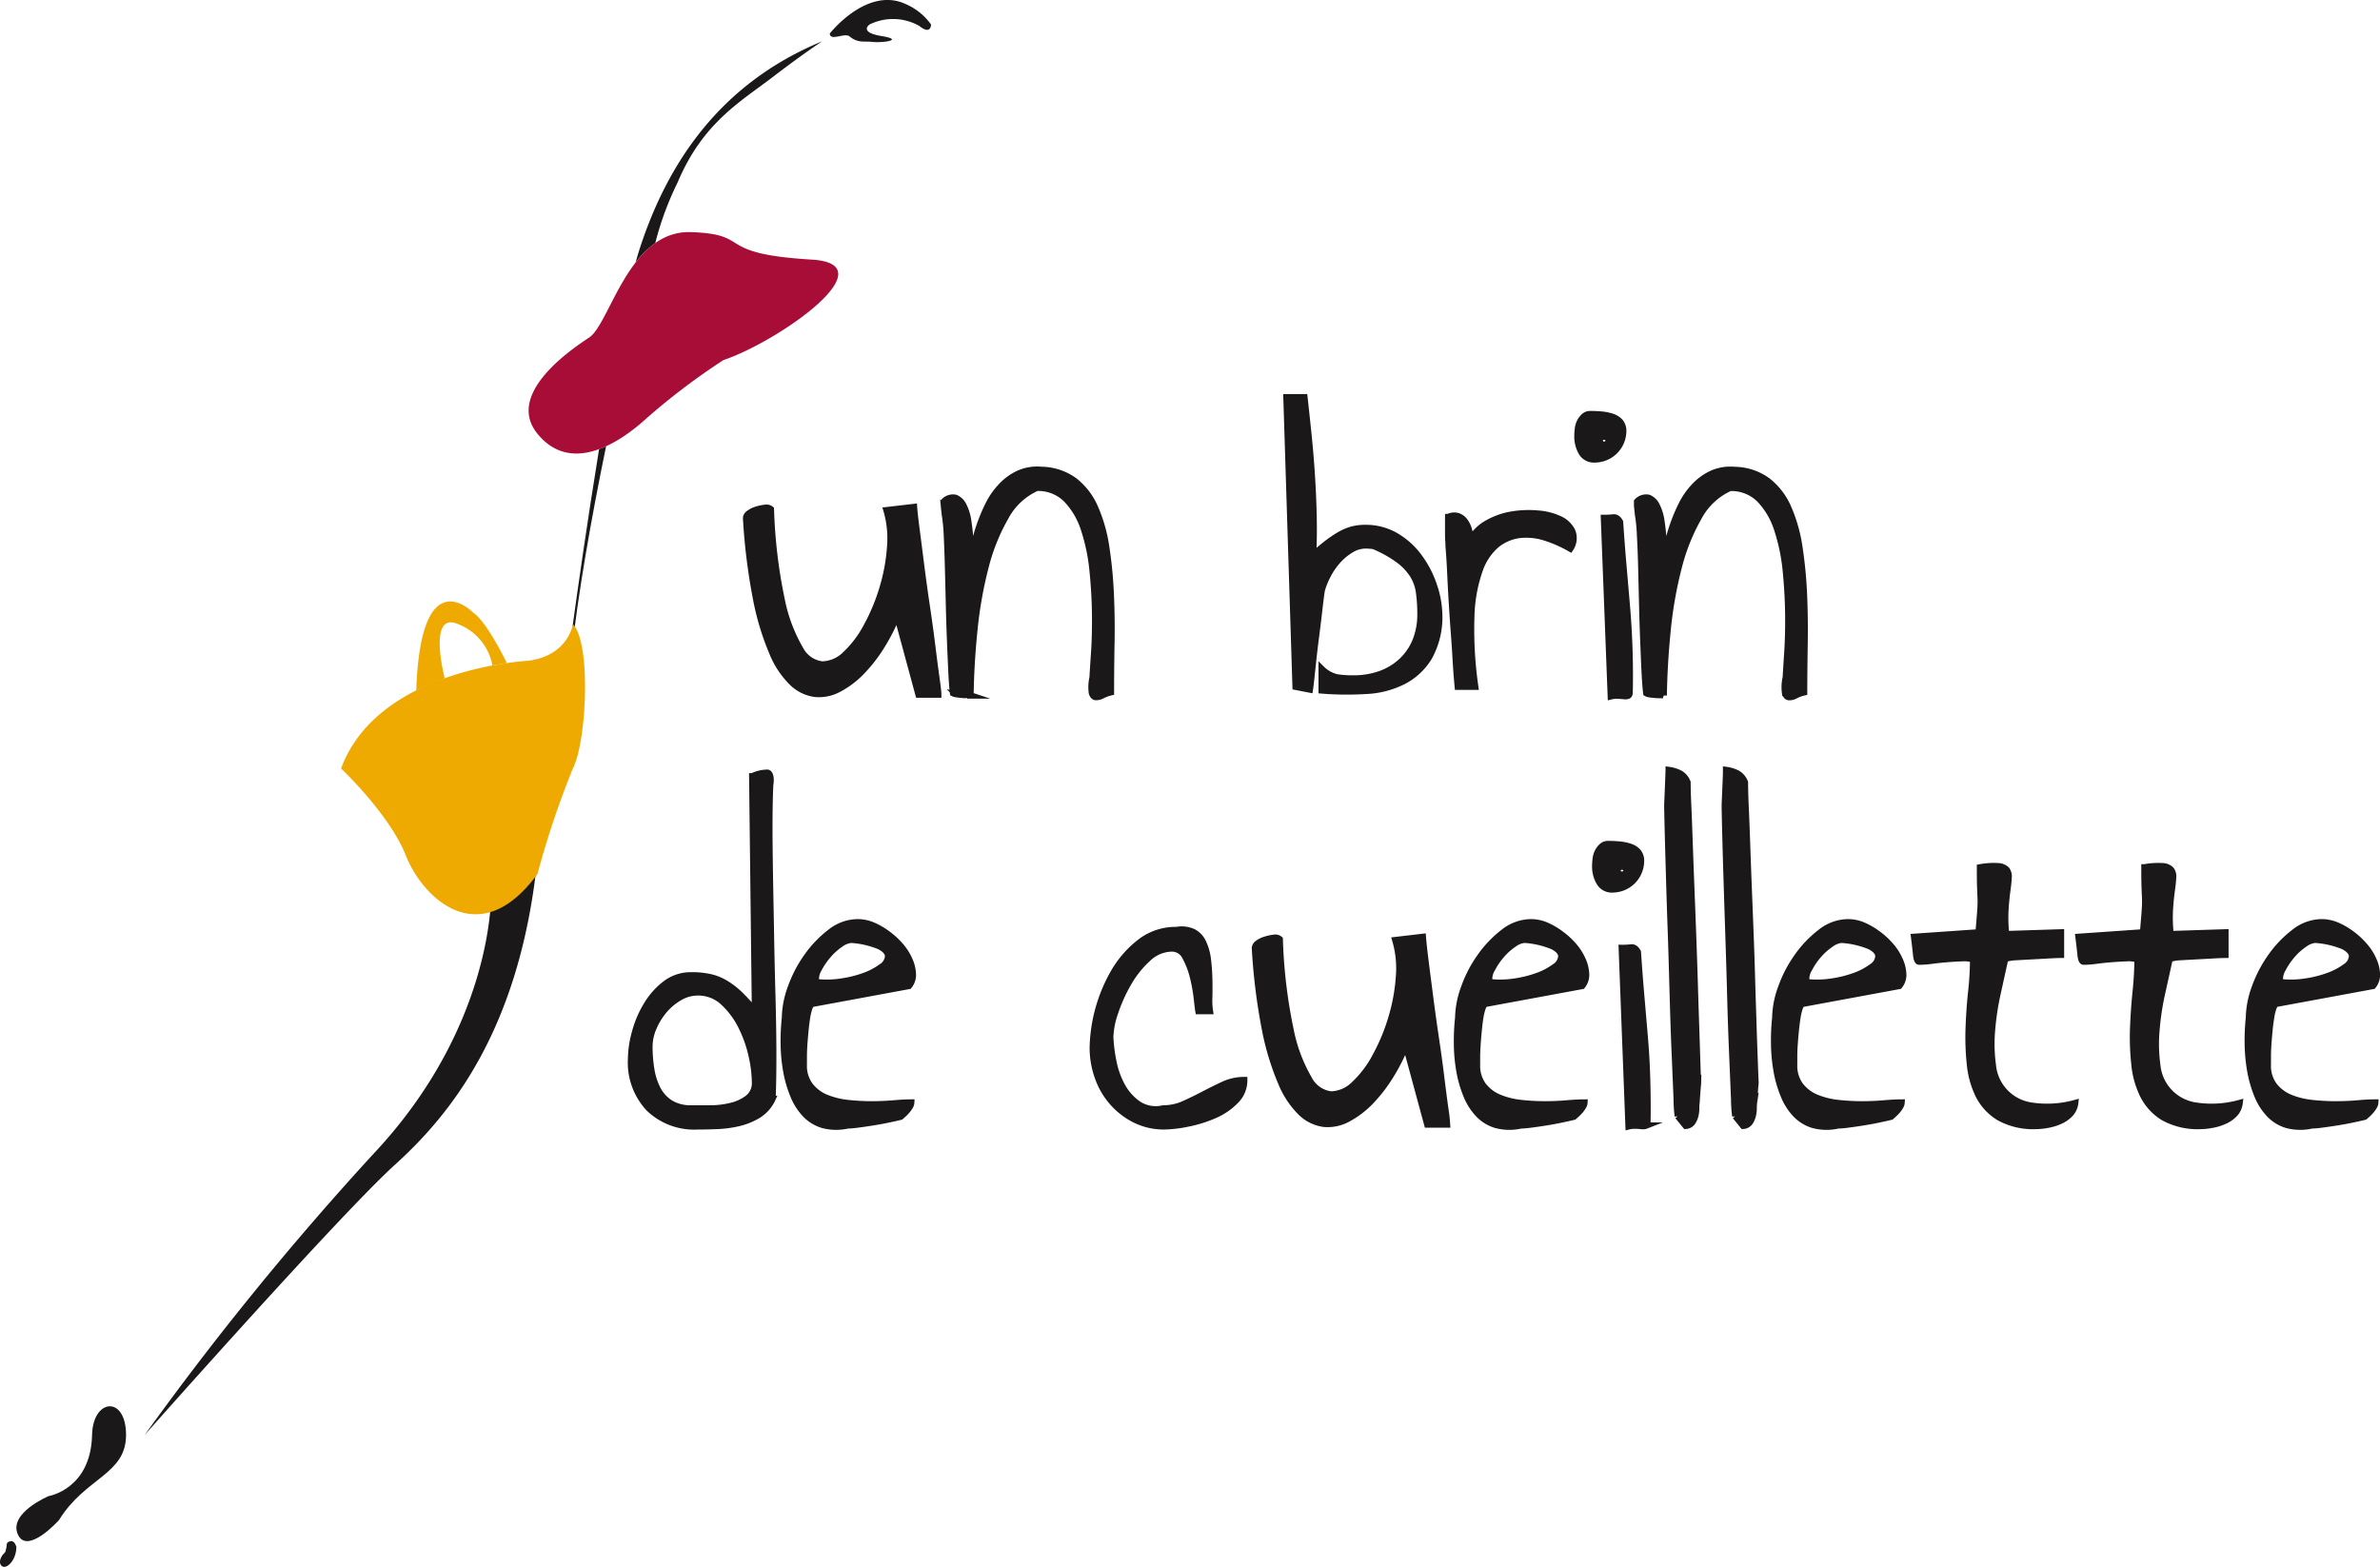
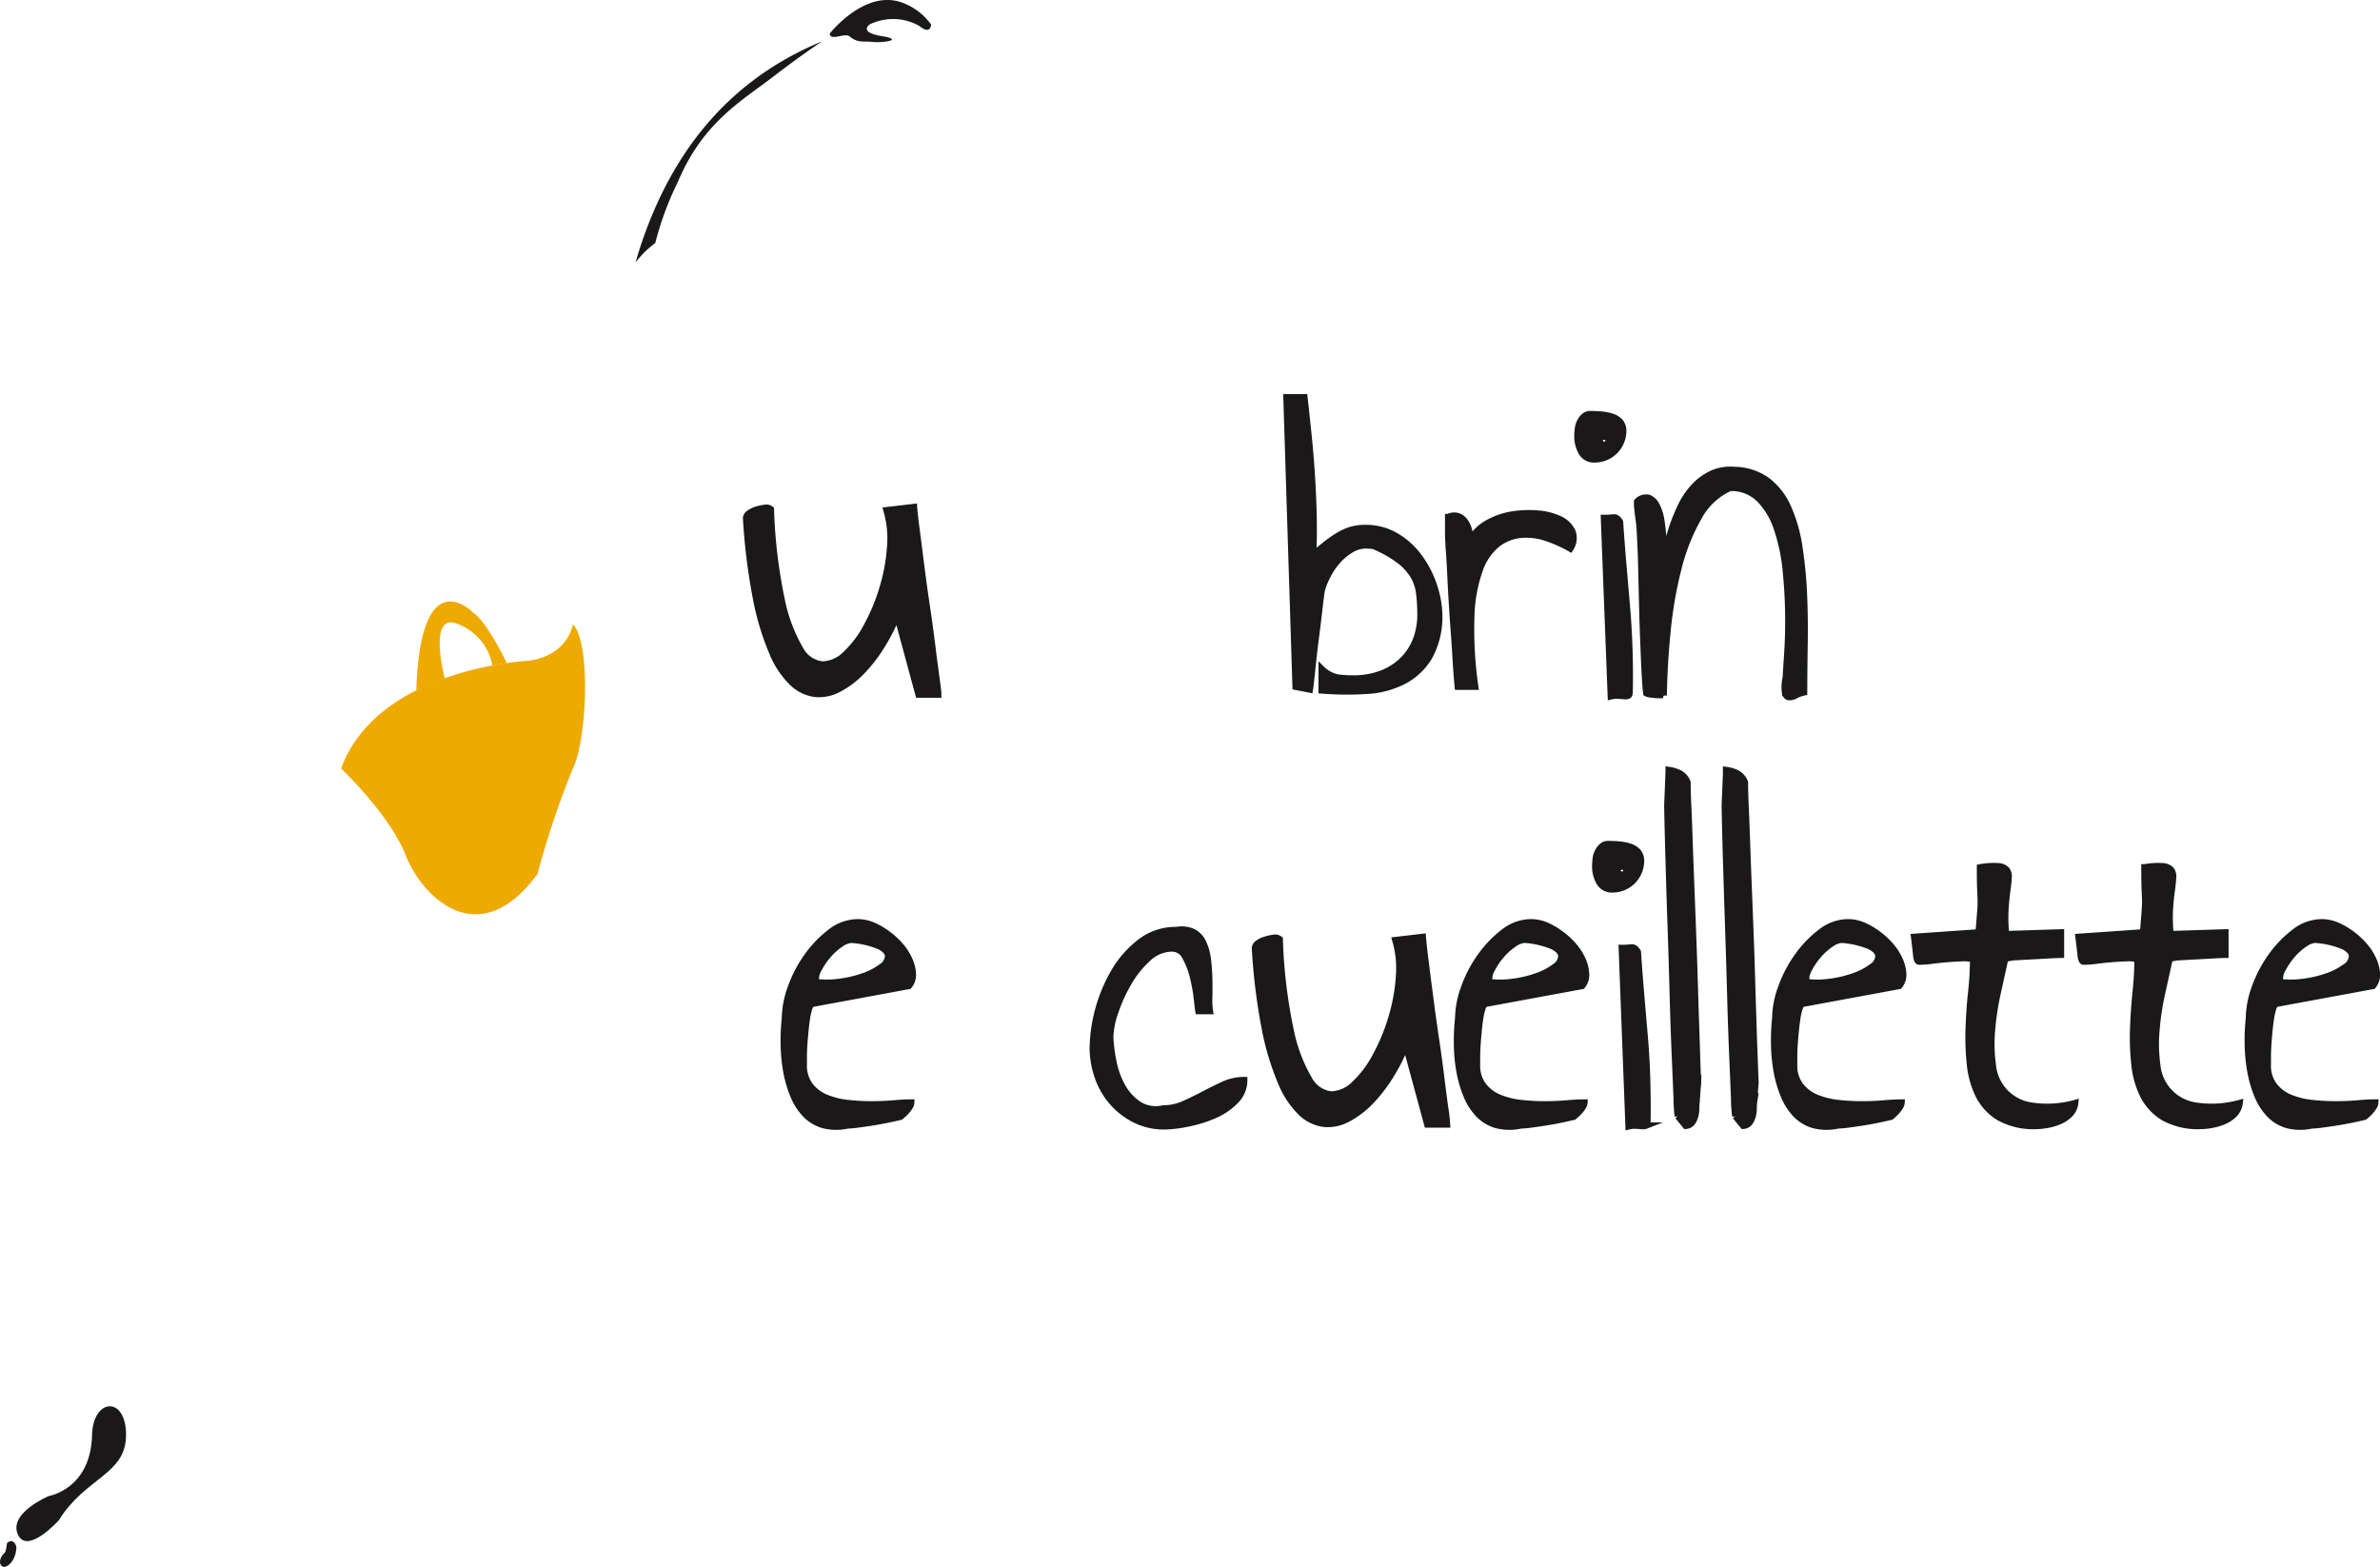
<svg xmlns="http://www.w3.org/2000/svg" width="194.449" height="128.016" viewBox="0 0 194.449 128.016">
  <g id="Group_41" data-name="Group 41" transform="translate(-1.707 -6.822)">
-     <path id="Path_80" data-name="Path 80" d="M41.829,79.857s.252,10.737-9.6,21.225a248.586,248.586,0,0,0-18.7,22.977s15.92-17.979,20.47-22.1,10.235-11.115,11.627-25.1c0,0-.76-3.994-3.792,3" fill="#1a1818" />
    <path id="Path_81" data-name="Path 81" d="M5.689,129.051s3.439-.561,3.54-4.992c.064-2.994,2.777-3.249,2.777,0s-3.329,3.459-5.477,6.953c0,0-2.608,2.91-3.368,1.162s2.528-3.123,2.528-3.123" fill="#1a1818" />
    <path id="Path_82" data-name="Path 82" d="M69.5,9.561s3.047-3.891,6.217-2.4a4.938,4.938,0,0,1,2.058,1.664s0,.893-.962.115a4.347,4.347,0,0,0-4.066-.115s-.912.636.989.944.118.58-.831.471c-.586-.068-1.109.12-1.782-.44-.408-.342-1.59.427-1.623-.242" fill="#1a1818" />
    <g id="Group_40" data-name="Group 40">
-       <path id="Path_83" data-name="Path 83" d="M50.653,43.515c-.971,5.961-1.788,11.715-2.141,14.309-.082.617-.087,2.2-.087,2.2.5-4.6,1.561-10.723,2.8-16.744C51.037,43.365,50.845,43.447,50.653,43.515Z" fill="#1a1818" />
      <path id="Path_84" data-name="Path 84" d="M55.244,26.678a25.171,25.171,0,0,1,1.824-4.948c2.059-4.894,5.148-6.6,7.819-8.649,2.3-1.767,3.986-2.881,3.986-2.881-8.5,3.508-12.674,10.158-14.866,16.831-.119.362-.241.776-.366,1.23A7.677,7.677,0,0,1,55.244,26.678Z" fill="#1a1818" />
    </g>
    <path id="Path_85" data-name="Path 85" d="M44.894,60.807s-12.273.56-15.322,8.8c0,0,3.967,3.743,5.294,7.117s5.963,8.052,10.755,1.5a72.679,72.679,0,0,1,2.891-8.617c1.138-2.247,1.5-10.273,0-11.786,0,0-.35,2.536-3.618,2.983" fill="#eeaa01" />
    <path id="Path_86" data-name="Path 86" d="M40.362,56.872s-4.285-4.452-4.645,6.352l2.323-.989s-1.447-5.543,1.111-4.415a4.492,4.492,0,0,1,2.787,3.372l1.176-.2s-1.61-3.362-2.752-4.122" fill="#eeaa01" />
    <path id="Path_87" data-name="Path 87" d="M2.278,132.9s-.072.726-.2.8-.591.668-.255,1.041,1.221-.373,1.221-1.539c-.253-.832-.77-.306-.77-.306" fill="#1a1818" />
    <path id="Path_88" data-name="Path 88" d="M62.665,49.14a.507.507,0,0,1,.243-.374,1.934,1.934,0,0,1,.6-.3,3.451,3.451,0,0,1,.691-.148.574.574,0,0,1,.487.11,42.089,42.089,0,0,0,.877,7.38,13.117,13.117,0,0,0,1.5,4.018,2.346,2.346,0,0,0,1.813,1.288,2.763,2.763,0,0,0,1.9-.82A8.716,8.716,0,0,0,72.512,58a16.021,16.021,0,0,0,1.308-3.14,15.2,15.2,0,0,0,.617-3.364,8.151,8.151,0,0,0-.3-2.988l2.243-.261q.038.56.206,1.851c.111.857.235,1.83.373,2.912s.293,2.214.467,3.382.324,2.261.448,3.27.237,1.869.337,2.58.15,1.151.15,1.325H76.753L75,57.1a15.763,15.763,0,0,1-1.27,2.5A12.387,12.387,0,0,1,72.1,61.7a7.353,7.353,0,0,1-1.849,1.4,3.4,3.4,0,0,1-1.925.411,3.283,3.283,0,0,1-1.85-.878,7.21,7.21,0,0,1-1.662-2.485,21.58,21.58,0,0,1-1.327-4.39A49.23,49.23,0,0,1,62.665,49.14Z" fill="#1a1818" stroke="#1a1818" stroke-miterlimit="10" stroke-width="0.522" />
-     <path id="Path_89" data-name="Path 89" d="M79.576,63.454c-.05-.4-.095-.979-.131-1.74s-.075-1.618-.112-2.578-.069-1.962-.094-3.008-.049-2.043-.074-2.99-.057-1.8-.093-2.558a14.041,14.041,0,0,0-.169-1.739c0-.023-.008-.086-.019-.186s-.025-.211-.037-.335A3.143,3.143,0,0,1,78.829,48V47.8a1,1,0,0,1,.952-.3,1.3,1.3,0,0,1,.654.653A4.068,4.068,0,0,1,80.81,49.4c.073.5.13,1,.167,1.495s.056.954.056,1.363v.878c.05-.424.124-.92.224-1.494a12.112,12.112,0,0,1,.448-1.756,14.521,14.521,0,0,1,.73-1.775,6.215,6.215,0,0,1,1.065-1.55,4.632,4.632,0,0,1,1.438-1.047,3.709,3.709,0,0,1,1.85-.3,4.68,4.68,0,0,1,2.71.9,5.613,5.613,0,0,1,1.68,2.207,12.533,12.533,0,0,1,.9,3.173,35.518,35.518,0,0,1,.374,3.813q.093,2.019.055,4.091t-.037,3.981a2.9,2.9,0,0,0-.673.242,1.077,1.077,0,0,1-.559.149c-.151-.012-.256-.124-.318-.336a3.428,3.428,0,0,1,.056-1.252q.036-.672.13-2.072t.075-3.121q-.02-1.718-.205-3.549a15.515,15.515,0,0,0-.692-3.344,6.307,6.307,0,0,0-1.438-2.468,3.251,3.251,0,0,0-2.429-.953,5.417,5.417,0,0,0-2.56,2.392,16.237,16.237,0,0,0-1.644,4.111,33.388,33.388,0,0,0-.9,5.1q-.282,2.747-.318,5.361a.757.757,0,0,0-.281-.037c-.137,0-.287-.005-.448-.019s-.312-.032-.448-.054A.683.683,0,0,1,79.576,63.454Z" fill="#1a1818" stroke="#1a1818" stroke-miterlimit="10" stroke-width="0.522" />
    <path id="Path_90" data-name="Path 90" d="M108.277,39.276c.1.9.206,1.887.318,2.97s.207,2.192.28,3.325.124,2.267.149,3.4.011,2.2-.036,3.193c.4-.346.766-.653,1.1-.914a9.755,9.755,0,0,1,1.008-.692,4.51,4.51,0,0,1,1.01-.448,4.152,4.152,0,0,1,1.177-.149,4.832,4.832,0,0,1,2.467.652,6.3,6.3,0,0,1,1.9,1.72,8.383,8.383,0,0,1,1.214,2.354,7.906,7.906,0,0,1,.429,2.521,6.694,6.694,0,0,1-.857,3.346,5.3,5.3,0,0,1-2.077,1.924,7.444,7.444,0,0,1-3.025.784,25.469,25.469,0,0,1-3.644-.034V61.474a2.622,2.622,0,0,0,1.235.69,8.248,8.248,0,0,0,1.343.092,6.449,6.449,0,0,0,2.244-.373,5,5,0,0,0,1.736-1.066,4.679,4.679,0,0,0,1.123-1.661,5.659,5.659,0,0,0,.391-2.131,12.815,12.815,0,0,0-.112-1.8,3.634,3.634,0,0,0-.5-1.42,4.668,4.668,0,0,0-1.138-1.212,9.606,9.606,0,0,0-2.019-1.14,1.109,1.109,0,0,0-.335-.056q-.262-.018-.375-.018a2.319,2.319,0,0,0-1.2.354,4.6,4.6,0,0,0-1.082.9,5.6,5.6,0,0,0-.821,1.2,6.122,6.122,0,0,0-.488,1.213q-.075.45-.205,1.589t-.3,2.449c-.112.87-.2,1.692-.281,2.466s-.137,1.308-.185,1.606l-1.16-.226-.746-23.652Z" fill="#1a1818" stroke="#1a1818" stroke-miterlimit="10" stroke-width="0.522" />
    <path id="Path_91" data-name="Path 91" d="M120.029,49.066a1.118,1.118,0,0,1,.785-.075,1.147,1.147,0,0,1,.56.411,2.069,2.069,0,0,1,.336.693c.075.26.138.514.187.765a3.57,3.57,0,0,1,1.4-1.326,6,6,0,0,1,1.962-.674,8.439,8.439,0,0,1,2.093-.074,5.094,5.094,0,0,1,1.774.447,2.126,2.126,0,0,1,1.027.973,1.526,1.526,0,0,1-.149,1.438,10.507,10.507,0,0,0-2.034-.9,5.064,5.064,0,0,0-2.077-.224,3.757,3.757,0,0,0-1.869.767,4.718,4.718,0,0,0-1.418,2.075,12.331,12.331,0,0,0-.693,3.755,32.731,32.731,0,0,0,.318,5.809h-1.419c-.076-.822-.13-1.569-.168-2.242s-.087-1.42-.15-2.241-.117-1.656-.169-2.5-.092-1.664-.129-2.448-.081-1.462-.132-2.036c0-.074,0-.225-.018-.45s-.019-.467-.019-.729V49.066Z" fill="#1a1818" stroke="#1a1818" stroke-miterlimit="10" stroke-width="0.522" />
    <path id="Path_92" data-name="Path 92" d="M130.588,42.452a4.82,4.82,0,0,1,.038-.581,1.715,1.715,0,0,1,.166-.578,1.53,1.53,0,0,1,.337-.447.72.72,0,0,1,.5-.188c.3,0,.6.012.9.038a3.91,3.91,0,0,1,.86.167,1.553,1.553,0,0,1,.673.411,1.145,1.145,0,0,1,.26.8,2.328,2.328,0,0,1-2.316,2.279,1.152,1.152,0,0,1-1.083-.578A2.574,2.574,0,0,1,130.588,42.452Zm2.166.185c-.072,0-.111.064-.111.188s.039.187.111.187c.1,0,.15-.061.15-.187S132.852,42.637,132.754,42.637Zm0,6.5a6.391,6.391,0,0,0,.766-.038c.21-.022.395.1.544.375.075,1.121.159,2.261.26,3.421s.2,2.323.3,3.491.168,2.35.205,3.534.042,2.333.019,3.455c0,.151-.039.242-.114.281a.61.61,0,0,1-.317.037c-.138-.014-.3-.026-.486-.037a2.073,2.073,0,0,0-.616.055Z" fill="#1a1818" stroke="#1a1818" stroke-miterlimit="10" stroke-width="0.522" />
    <path id="Path_93" data-name="Path 93" d="M136.214,63.454c-.051-.4-.093-.979-.132-1.74s-.072-1.618-.111-2.578-.07-1.962-.094-3.008-.05-2.043-.072-2.99-.059-1.8-.1-2.558a13.655,13.655,0,0,0-.169-1.739c0-.023-.007-.086-.019-.186s-.023-.211-.036-.335a3.183,3.183,0,0,1-.019-.318V47.8a1,1,0,0,1,.955-.3,1.282,1.282,0,0,1,.65.653,3.987,3.987,0,0,1,.377,1.253q.109.747.167,1.495t.055,1.363v.878c.05-.424.125-.92.224-1.494a12.25,12.25,0,0,1,.449-1.756,14.2,14.2,0,0,1,.729-1.775,6.191,6.191,0,0,1,1.066-1.55,4.648,4.648,0,0,1,1.439-1.047,3.709,3.709,0,0,1,1.851-.3,4.67,4.67,0,0,1,2.707.9,5.612,5.612,0,0,1,1.68,2.207,12.492,12.492,0,0,1,.9,3.173,36.3,36.3,0,0,1,.375,3.813q.089,2.019.055,4.091t-.039,3.981a2.872,2.872,0,0,0-.671.242,1.083,1.083,0,0,1-.561.149c-.15-.012-.255-.124-.317-.336a3.428,3.428,0,0,1,.056-1.252c.027-.448.069-1.139.13-2.072s.088-1.975.074-3.121-.08-2.328-.2-3.549a15.513,15.513,0,0,0-.693-3.344,6.316,6.316,0,0,0-1.436-2.468,3.258,3.258,0,0,0-2.43-.953,5.409,5.409,0,0,0-2.558,2.392,16.312,16.312,0,0,0-1.645,4.111,33.626,33.626,0,0,0-.9,5.1q-.277,2.747-.318,5.361a.729.729,0,0,0-.279-.037c-.136,0-.286-.005-.449-.019s-.313-.032-.448-.054A.666.666,0,0,1,136.214,63.454Z" fill="#1a1818" stroke="#1a1818" stroke-miterlimit="10" stroke-width="0.522" />
-     <path id="Path_94" data-name="Path 94" d="M53.268,93.348a8.358,8.358,0,0,1,.336-2.223,8.511,8.511,0,0,1,.97-2.242,6.106,6.106,0,0,1,1.532-1.7A3.411,3.411,0,0,1,58.2,86.51a6.891,6.891,0,0,1,1.588.166,4.367,4.367,0,0,1,1.308.562,6.679,6.679,0,0,1,1.158.934c.361.361.742.777,1.14,1.252l-.225-19.172a2.87,2.87,0,0,1,1.252-.295c.162.047.244.26.244.633a2.113,2.113,0,0,1-.019.225c-.013.1-.019.161-.019.187-.025.475-.044,1.146-.056,2.018s-.013,1.88,0,3.027.031,2.387.056,3.717.051,2.681.075,4.039.055,2.7.092,4.035.063,2.572.076,3.717.012,2.162,0,3.045-.031,1.55-.055,2a3.04,3.04,0,0,1-1.141,1.31,5.45,5.45,0,0,1-1.57.652,9.067,9.067,0,0,1-1.737.245c-.6.025-1.159.039-1.681.039a5.316,5.316,0,0,1-3.961-1.477A5.468,5.468,0,0,1,53.268,93.348Zm1.494-1.01a11.419,11.419,0,0,0,.149,1.85,5.34,5.34,0,0,0,.524,1.628,2.989,2.989,0,0,0,1.045,1.139,3.157,3.157,0,0,0,1.72.428h1.532a6.972,6.972,0,0,0,1.719-.207,3.586,3.586,0,0,0,1.382-.649,1.543,1.543,0,0,0,.561-1.273,10.377,10.377,0,0,0-.28-2.223,10.216,10.216,0,0,0-.86-2.394A6.749,6.749,0,0,0,60.8,88.7a2.975,2.975,0,0,0-2.073-.8,2.922,2.922,0,0,0-1.5.412,4.781,4.781,0,0,0-1.252,1.045,5.547,5.547,0,0,0-.878,1.422A3.953,3.953,0,0,0,54.762,92.338Z" fill="#1a1818" stroke="#1a1818" stroke-miterlimit="10" stroke-width="0.522" />
    <path id="Path_95" data-name="Path 95" d="M65.842,89.986a7.513,7.513,0,0,1,.486-2.488,10.3,10.3,0,0,1,1.327-2.539,9.1,9.1,0,0,1,1.9-1.979,3.652,3.652,0,0,1,2.224-.806,3.2,3.2,0,0,1,1.251.261,5.874,5.874,0,0,1,1.2.7,6.282,6.282,0,0,1,1.048.967,4.572,4.572,0,0,1,.727,1.144,3.133,3.133,0,0,1,.281,1.155,1.413,1.413,0,0,1-.318.972l-7.884,1.457c-.1.026-.187.147-.263.356a4.658,4.658,0,0,0-.186.8c-.05.321-.093.676-.13,1.061s-.07.763-.094,1.123-.036.685-.036.973V93.8a2.708,2.708,0,0,0,.5,1.7,3.181,3.181,0,0,0,1.289.99,6.412,6.412,0,0,0,1.775.45,18.091,18.091,0,0,0,1.962.111q.972,0,1.83-.078c.574-.047,1.048-.073,1.421-.073a.648.648,0,0,1-.112.332,2.247,2.247,0,0,1-.261.358,3.158,3.158,0,0,1-.3.3l-.187.166c-.2.05-.5.119-.915.207s-.846.17-1.308.244-.891.137-1.289.187a7.5,7.5,0,0,1-.822.073,4.241,4.241,0,0,1-2.019-.036,3.251,3.251,0,0,1-1.457-.9,4.886,4.886,0,0,1-.97-1.551,9.52,9.52,0,0,1-.562-1.959,13.536,13.536,0,0,1-.205-2.166A17.6,17.6,0,0,1,65.842,89.986ZM71.26,83.6a1.749,1.749,0,0,0-.878.349,5.055,5.055,0,0,0-1.008.9A5.878,5.878,0,0,0,68.589,86a1.539,1.539,0,0,0-.206,1.064,7.577,7.577,0,0,0,2.019-.035,9.312,9.312,0,0,0,1.906-.467,5.366,5.366,0,0,0,1.419-.746,1.1,1.1,0,0,0,.542-.879c-.013-.3-.25-.57-.71-.806A7.3,7.3,0,0,0,71.26,83.6Z" fill="#1a1818" stroke="#1a1818" stroke-miterlimit="10" stroke-width="0.522" />
    <path id="Path_96" data-name="Path 96" d="M90.992,92.377a12.934,12.934,0,0,1,1.757-6.184,8.491,8.491,0,0,1,2.129-2.412,4.733,4.733,0,0,1,2.952-.972,2.274,2.274,0,0,1,1.384.171,1.836,1.836,0,0,1,.8.877,4.5,4.5,0,0,1,.374,1.362c.062.509.1,1.037.113,1.572s.011,1.031,0,1.5a5.816,5.816,0,0,0,.055,1.137h-.933c-.026-.149-.069-.506-.131-1.067a13.59,13.59,0,0,0-.317-1.736,6.751,6.751,0,0,0-.618-1.605,1.213,1.213,0,0,0-1.1-.711,2.893,2.893,0,0,0-1.961.82,8.14,8.14,0,0,0-1.587,1.982A12.734,12.734,0,0,0,92.823,89.5a6.737,6.737,0,0,0-.411,2.057,12.645,12.645,0,0,0,.262,2.035,6.838,6.838,0,0,0,.728,2,4.267,4.267,0,0,0,1.327,1.457,2.617,2.617,0,0,0,2.018.334,4.12,4.12,0,0,0,1.718-.373q.824-.372,1.608-.785c.523-.272,1.051-.535,1.586-.784a4.044,4.044,0,0,1,1.7-.375,2.351,2.351,0,0,1-.712,1.7,5.362,5.362,0,0,1-1.735,1.177,10.376,10.376,0,0,1-2.167.672,10.206,10.206,0,0,1-1.925.229,5.264,5.264,0,0,1-2.336-.524,6.025,6.025,0,0,1-1.85-1.4,6.187,6.187,0,0,1-1.214-2.057A7.149,7.149,0,0,1,90.992,92.377Z" fill="#1a1818" stroke="#1a1818" stroke-miterlimit="10" stroke-width="0.522" />
    <path id="Path_97" data-name="Path 97" d="M104.239,84.27a.517.517,0,0,1,.244-.377,1.8,1.8,0,0,1,.6-.295,3.485,3.485,0,0,1,.69-.151.566.566,0,0,1,.487.112,41.853,41.853,0,0,0,.878,7.376,12.962,12.962,0,0,0,1.495,4.018,2.361,2.361,0,0,0,1.812,1.291,2.769,2.769,0,0,0,1.9-.824,8.638,8.638,0,0,0,1.739-2.295,15.878,15.878,0,0,0,1.307-3.139,15.071,15.071,0,0,0,.617-3.365,8.191,8.191,0,0,0-.3-2.99l2.244-.262q.039.559.2,1.85t.373,2.918q.208,1.626.467,3.379c.177,1.174.327,2.259.451,3.271s.236,1.867.335,2.58a13.168,13.168,0,0,1,.151,1.326h-1.608l-1.755-6.468a15.583,15.583,0,0,1-1.27,2.505,12.473,12.473,0,0,1-1.626,2.1,7.488,7.488,0,0,1-1.85,1.4,3.433,3.433,0,0,1-1.925.408,3.312,3.312,0,0,1-1.849-.875,7.249,7.249,0,0,1-1.663-2.49,21.492,21.492,0,0,1-1.327-4.389A49.063,49.063,0,0,1,104.239,84.27Z" fill="#1a1818" stroke="#1a1818" stroke-miterlimit="10" stroke-width="0.522" />
    <path id="Path_98" data-name="Path 98" d="M120.848,89.986a7.5,7.5,0,0,1,.489-2.488,10.259,10.259,0,0,1,1.326-2.539,9.121,9.121,0,0,1,1.9-1.979,3.655,3.655,0,0,1,2.225-.806,3.212,3.212,0,0,1,1.252.261,5.908,5.908,0,0,1,1.193.7,6.18,6.18,0,0,1,1.05.967,4.663,4.663,0,0,1,.728,1.144,3.188,3.188,0,0,1,.279,1.155,1.408,1.408,0,0,1-.318.972l-7.884,1.457c-.1.026-.189.147-.261.356a4.735,4.735,0,0,0-.188.8c-.05.321-.092.676-.129,1.061s-.071.763-.093,1.123-.039.685-.039.973V93.8a2.709,2.709,0,0,0,.5,1.7,3.171,3.171,0,0,0,1.29.99,6.36,6.36,0,0,0,1.774.45,18.062,18.062,0,0,0,1.962.111q.972,0,1.83-.078c.573-.047,1.046-.073,1.421-.073a.648.648,0,0,1-.112.332,2.2,2.2,0,0,1-.263.358,3.391,3.391,0,0,1-.3.3c-.1.088-.164.144-.188.166-.2.05-.506.119-.918.207s-.845.17-1.306.244-.89.137-1.289.187a7.479,7.479,0,0,1-.822.073,4.24,4.24,0,0,1-2.019-.036,3.248,3.248,0,0,1-1.458-.9,4.871,4.871,0,0,1-.971-1.551,9.4,9.4,0,0,1-.56-1.959,13.2,13.2,0,0,1-.2-2.166A17.812,17.812,0,0,1,120.848,89.986Zm5.421-6.388a1.743,1.743,0,0,0-.878.349,5.033,5.033,0,0,0-1.009.9A5.74,5.74,0,0,0,123.6,86a1.512,1.512,0,0,0-.206,1.064,7.564,7.564,0,0,0,2.017-.035,9.254,9.254,0,0,0,1.9-.467,5.342,5.342,0,0,0,1.42-.746,1.1,1.1,0,0,0,.542-.879c-.012-.3-.249-.57-.711-.806A7.279,7.279,0,0,0,126.269,83.6Z" fill="#1a1818" stroke="#1a1818" stroke-miterlimit="10" stroke-width="0.522" />
    <path id="Path_99" data-name="Path 99" d="M132.042,77.58a5.086,5.086,0,0,1,.04-.582,1.652,1.652,0,0,1,.168-.578,1.441,1.441,0,0,1,.336-.445.7.7,0,0,1,.5-.19c.3,0,.6.012.9.039a3.811,3.811,0,0,1,.859.168,1.515,1.515,0,0,1,.672.408,1.133,1.133,0,0,1,.26.8,2.331,2.331,0,0,1-2.316,2.285,1.155,1.155,0,0,1-1.083-.584A2.56,2.56,0,0,1,132.042,77.58Zm2.169.184c-.072,0-.111.066-.111.187s.039.19.111.19c.1,0,.15-.065.15-.19S134.31,77.764,134.211,77.764Zm0,6.506a5.967,5.967,0,0,0,.766-.04c.209-.025.394.1.542.373.075,1.124.161,2.262.26,3.422s.2,2.321.3,3.491.168,2.351.2,3.531.043,2.336.022,3.459c0,.148-.039.242-.115.279a.611.611,0,0,1-.317.035c-.137-.011-.3-.023-.486-.035a2.105,2.105,0,0,0-.618.059Z" fill="#1a1818" stroke="#1a1818" stroke-miterlimit="10" stroke-width="0.522" />
    <path id="Path_100" data-name="Path 100" d="M138.043,69.73a2.869,2.869,0,0,1,.917.282,1.412,1.412,0,0,1,.616.729c0,.47.017,1.128.057,1.962s.071,1.8.11,2.893.082,2.285.132,3.552.1,2.557.148,3.85.093,2.578.131,3.85.075,2.453.112,3.549.068,2.07.094,2.913.049,1.493.075,1.944a2.268,2.268,0,0,1-.02.26c-.012.125-.024.275-.038.451s-.023.342-.036.5-.019.281-.019.357a3.307,3.307,0,0,0-.037.541,2.523,2.523,0,0,1-.074.613,1.686,1.686,0,0,1-.245.545.712.712,0,0,1-.538.28l-.639-.785a11.329,11.329,0,0,1-.091-1.4q-.057-1.368-.148-3.549c-.066-1.461-.12-3.105-.171-4.933s-.1-3.684-.168-5.551-.118-3.662-.168-5.385-.087-3.2-.11-4.443c0-.1,0-.3.016-.6s.026-.6.038-.91.025-.613.036-.9S138.043,69.855,138.043,69.73Z" fill="#1a1818" stroke="#1a1818" stroke-miterlimit="10" stroke-width="0.522" />
    <path id="Path_101" data-name="Path 101" d="M142.732,69.73a2.853,2.853,0,0,1,.917.282,1.424,1.424,0,0,1,.618.729c0,.47.015,1.128.054,1.962s.075,1.8.113,2.893.081,2.285.131,3.552.1,2.557.151,3.85.093,2.578.128,3.85.078,2.453.111,3.549.069,2.07.1,2.913.052,1.493.077,1.944c0,.051-.008.139-.022.26s-.023.275-.036.451-.024.342-.037.5-.019.281-.019.357a3.321,3.321,0,0,0-.036.541,2.384,2.384,0,0,1-.078.613,1.563,1.563,0,0,1-.242.545.715.715,0,0,1-.54.28l-.636-.785a11.028,11.028,0,0,1-.093-1.4q-.057-1.368-.149-3.549c-.062-1.461-.121-3.105-.168-4.933s-.107-3.684-.169-5.551-.118-3.662-.17-5.385-.085-3.2-.111-4.443c0-.1.005-.3.018-.6s.025-.6.039-.91.024-.613.038-.9S142.732,69.855,142.732,69.73Z" fill="#1a1818" stroke="#1a1818" stroke-miterlimit="10" stroke-width="0.522" />
    <path id="Path_102" data-name="Path 102" d="M146.752,89.986a7.513,7.513,0,0,1,.486-2.488,10.3,10.3,0,0,1,1.328-2.539,9.075,9.075,0,0,1,1.9-1.979,3.66,3.66,0,0,1,2.223-.806,3.192,3.192,0,0,1,1.25.261,5.935,5.935,0,0,1,1.2.7,6.237,6.237,0,0,1,1.047.967,4.577,4.577,0,0,1,.728,1.144A3.094,3.094,0,0,1,157.2,86.4a1.409,1.409,0,0,1-.32.972l-7.883,1.457c-.1.026-.186.147-.263.356a4.686,4.686,0,0,0-.183.8c-.051.321-.094.676-.133,1.061s-.068.763-.094,1.123-.036.685-.036.973V93.8a2.721,2.721,0,0,0,.5,1.7,3.2,3.2,0,0,0,1.289.99,6.418,6.418,0,0,0,1.777.45,18.072,18.072,0,0,0,1.961.111q.972,0,1.829-.078c.575-.047,1.05-.073,1.422-.073a.675.675,0,0,1-.111.332,2.449,2.449,0,0,1-.261.358,3.553,3.553,0,0,1-.3.3c-.1.088-.164.144-.188.166q-.3.075-.916.207t-1.307.244q-.694.111-1.289.187a7.5,7.5,0,0,1-.822.073,4.242,4.242,0,0,1-2.019-.036,3.24,3.24,0,0,1-1.457-.9,4.865,4.865,0,0,1-.968-1.551,9.4,9.4,0,0,1-.563-1.959,13.536,13.536,0,0,1-.205-2.166A17.408,17.408,0,0,1,146.752,89.986ZM152.17,83.6a1.731,1.731,0,0,0-.876.349,5.106,5.106,0,0,0-1.013.9A5.906,5.906,0,0,0,149.5,86a1.539,1.539,0,0,0-.206,1.064,7.563,7.563,0,0,0,2.017-.035,9.274,9.274,0,0,0,1.907-.467,5.38,5.38,0,0,0,1.421-.746,1.1,1.1,0,0,0,.54-.879c-.014-.3-.248-.57-.709-.806A7.287,7.287,0,0,0,152.17,83.6Z" fill="#1a1818" stroke="#1a1818" stroke-miterlimit="10" stroke-width="0.522" />
    <path id="Path_103" data-name="Path 103" d="M162.915,85.2a2.62,2.62,0,0,0-.915-.094c-.386.012-.8.039-1.233.073s-.854.08-1.25.133a7.966,7.966,0,0,1-1.012.074c-.123,0-.205-.182-.241-.543s-.093-.852-.17-1.477L163.363,83c.075-.873.126-1.494.151-1.867a9.261,9.261,0,0,0,.019-.957c-.014-.26-.025-.559-.038-.9s-.018-.865-.018-1.588a6.118,6.118,0,0,1,1.473-.093,1.021,1.021,0,0,1,.694.283.905.905,0,0,1,.167.648c-.014.289-.051.643-.111,1.069s-.112.933-.149,1.533a12.43,12.43,0,0,0,.053,2.016L170.09,83V84.83c-.2,0-.51.012-.935.035s-.878.051-1.364.076-.934.049-1.344.075a3.345,3.345,0,0,0-.917.148c-.2.895-.408,1.854-.636,2.879a22.037,22.037,0,0,0-.447,3.027,12.841,12.841,0,0,0,.075,2.783,3.679,3.679,0,0,0,3.065,3.29,8.592,8.592,0,0,0,3.663-.2,1.547,1.547,0,0,1-.433.912,2.574,2.574,0,0,1-.822.558,4.1,4.1,0,0,1-.988.3,5.248,5.248,0,0,1-.936.1,5.752,5.752,0,0,1-3.026-.692,4.467,4.467,0,0,1-1.682-1.814,7.319,7.319,0,0,1-.708-2.557,20.686,20.686,0,0,1-.1-2.933c.039-1,.1-1.983.208-2.956S162.915,86,162.915,85.2Z" fill="#1a1818" stroke="#1a1818" stroke-miterlimit="10" stroke-width="0.522" />
    <path id="Path_104" data-name="Path 104" d="M176.35,85.2a2.62,2.62,0,0,0-.916-.094c-.387.012-.8.039-1.234.073s-.851.08-1.251.133a7.9,7.9,0,0,1-1.01.074c-.124,0-.205-.182-.241-.543s-.093-.852-.171-1.477L176.8,83c.075-.873.125-1.494.15-1.867a9.294,9.294,0,0,0,.02-.957c-.013-.26-.026-.559-.038-.9s-.019-.865-.019-1.588a6.128,6.128,0,0,1,1.474-.093,1.019,1.019,0,0,1,.694.283.905.905,0,0,1,.168.648c-.014.289-.052.643-.112,1.069s-.112.933-.151,1.533a12.585,12.585,0,0,0,.057,2.016L183.523,83V84.83q-.3,0-.933.035c-.424.024-.878.051-1.364.076s-.934.049-1.345.075a3.321,3.321,0,0,0-.915.148c-.2.895-.409,1.854-.637,2.879a21.734,21.734,0,0,0-.447,3.027,12.782,12.782,0,0,0,.074,2.783,3.679,3.679,0,0,0,3.064,3.29,8.6,8.6,0,0,0,3.665-.2,1.571,1.571,0,0,1-.433.912,2.578,2.578,0,0,1-.823.558,4.1,4.1,0,0,1-.989.3,5.235,5.235,0,0,1-.933.1,5.758,5.758,0,0,1-3.029-.692A4.458,4.458,0,0,1,176.8,96.3a7.3,7.3,0,0,1-.707-2.557,20.252,20.252,0,0,1-.1-2.933q.057-1.494.205-2.956A26.317,26.317,0,0,0,176.35,85.2Z" fill="#1a1818" stroke="#1a1818" stroke-miterlimit="10" stroke-width="0.522" />
    <path id="Path_105" data-name="Path 105" d="M185.451,89.986a7.507,7.507,0,0,1,.484-2.488,10.4,10.4,0,0,1,1.327-2.539,9.056,9.056,0,0,1,1.906-1.979,3.653,3.653,0,0,1,2.222-.806,3.21,3.21,0,0,1,1.253.261,5.969,5.969,0,0,1,1.2.7,6.251,6.251,0,0,1,1.043.967,4.443,4.443,0,0,1,.729,1.144A3.116,3.116,0,0,1,195.9,86.4a1.423,1.423,0,0,1-.318.972l-7.884,1.457c-.1.026-.186.147-.263.356a4.33,4.33,0,0,0-.184.8c-.052.321-.1.676-.135,1.061s-.068.763-.092,1.123-.036.685-.036.973V93.8a2.708,2.708,0,0,0,.5,1.7,3.191,3.191,0,0,0,1.29.99,6.458,6.458,0,0,0,1.775.45,18.123,18.123,0,0,0,1.963.111c.646,0,1.258-.027,1.831-.078s1.047-.073,1.419-.073a.648.648,0,0,1-.112.332,2.306,2.306,0,0,1-.26.358,3.875,3.875,0,0,1-.3.3l-.187.166c-.2.05-.5.119-.914.207s-.848.17-1.31.244-.891.137-1.29.187a7.467,7.467,0,0,1-.821.073,4.238,4.238,0,0,1-2.018-.036,3.237,3.237,0,0,1-1.456-.9,4.89,4.89,0,0,1-.972-1.551,9.71,9.71,0,0,1-.562-1.959,13.89,13.89,0,0,1-.206-2.166A17.592,17.592,0,0,1,185.451,89.986Zm5.417-6.388a1.746,1.746,0,0,0-.878.349,5.033,5.033,0,0,0-1.009.9A5.965,5.965,0,0,0,188.2,86a1.55,1.55,0,0,0-.206,1.064,7.585,7.585,0,0,0,2.02-.035,9.319,9.319,0,0,0,1.9-.467,5.365,5.365,0,0,0,1.419-.746,1.107,1.107,0,0,0,.543-.879c-.015-.3-.252-.57-.709-.806A7.332,7.332,0,0,0,190.868,83.6Z" fill="#1a1818" stroke="#1a1818" stroke-miterlimit="10" stroke-width="0.522" />
-     <path id="Path_106" data-name="Path 106" d="M60.835,36.226a54.715,54.715,0,0,0-6.256,4.728c-2.59,2.374-6.356,4.493-8.958,1.31S48.134,35.52,49.84,34.4s3.222-8.8,8.342-8.614,1.72,1.759,9.855,2.247c6.255.374-2.653,6.652-7.2,8.2" fill="#a70d36" />
  </g>
</svg>